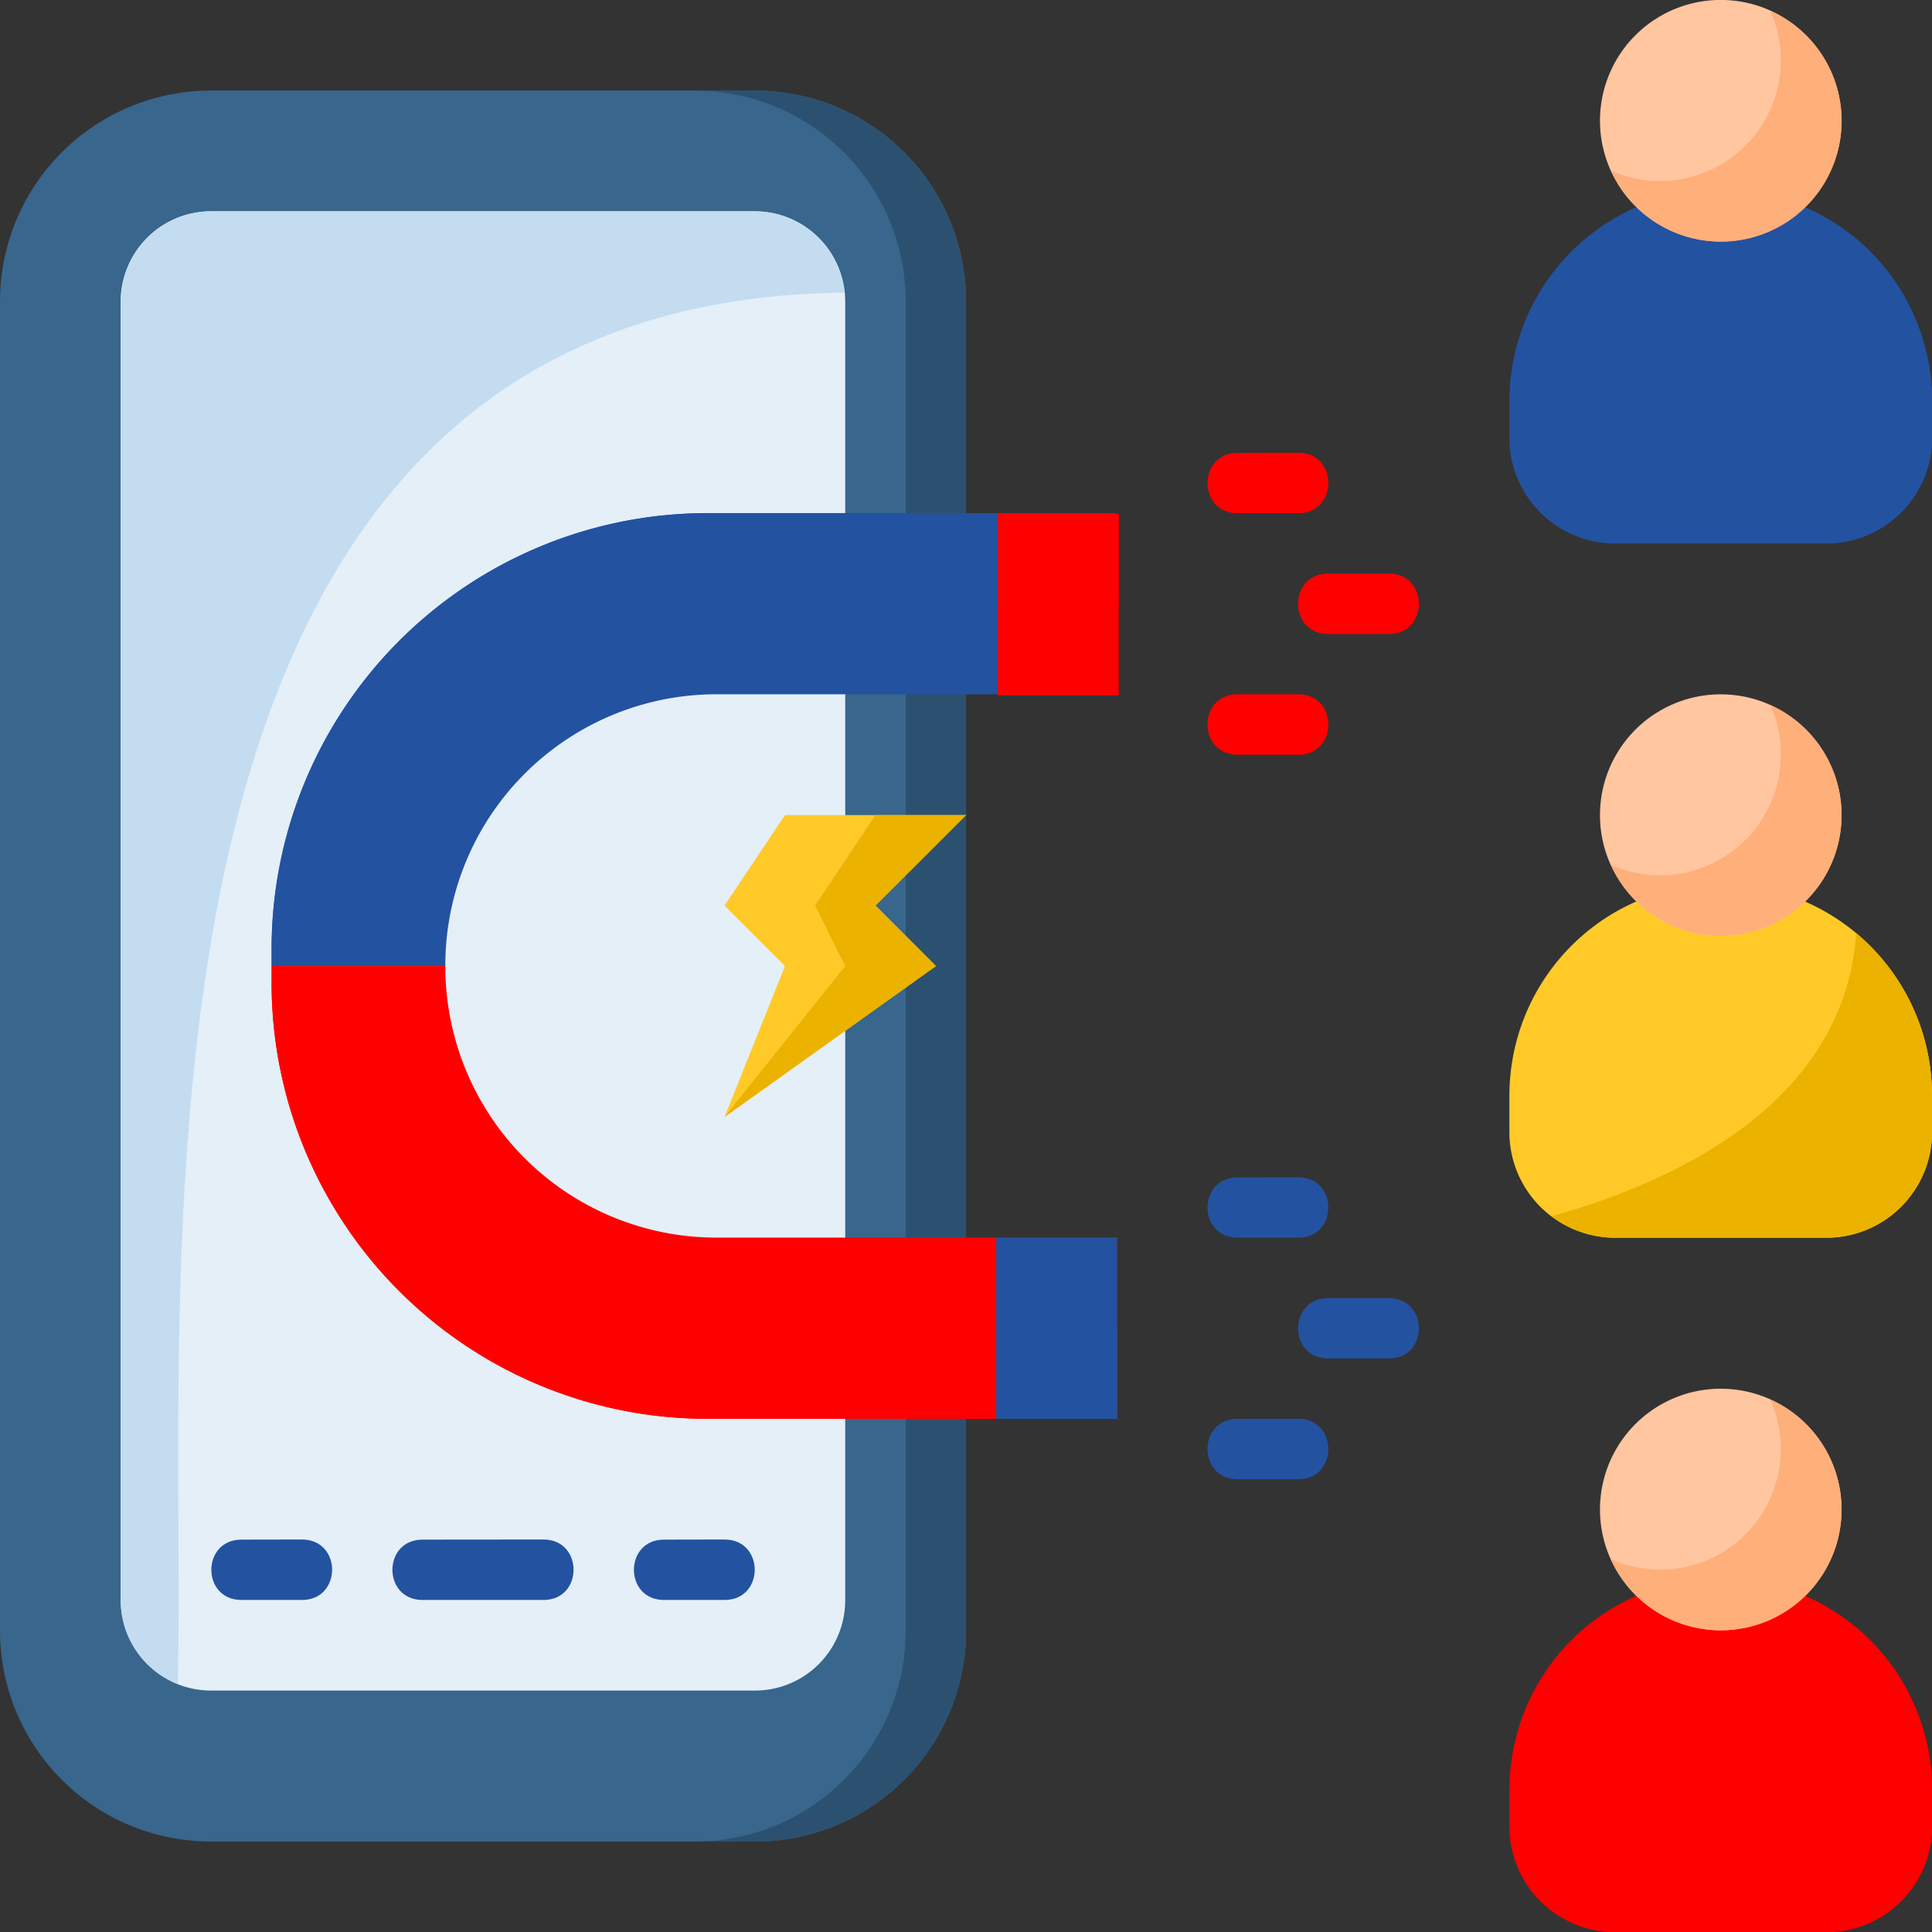
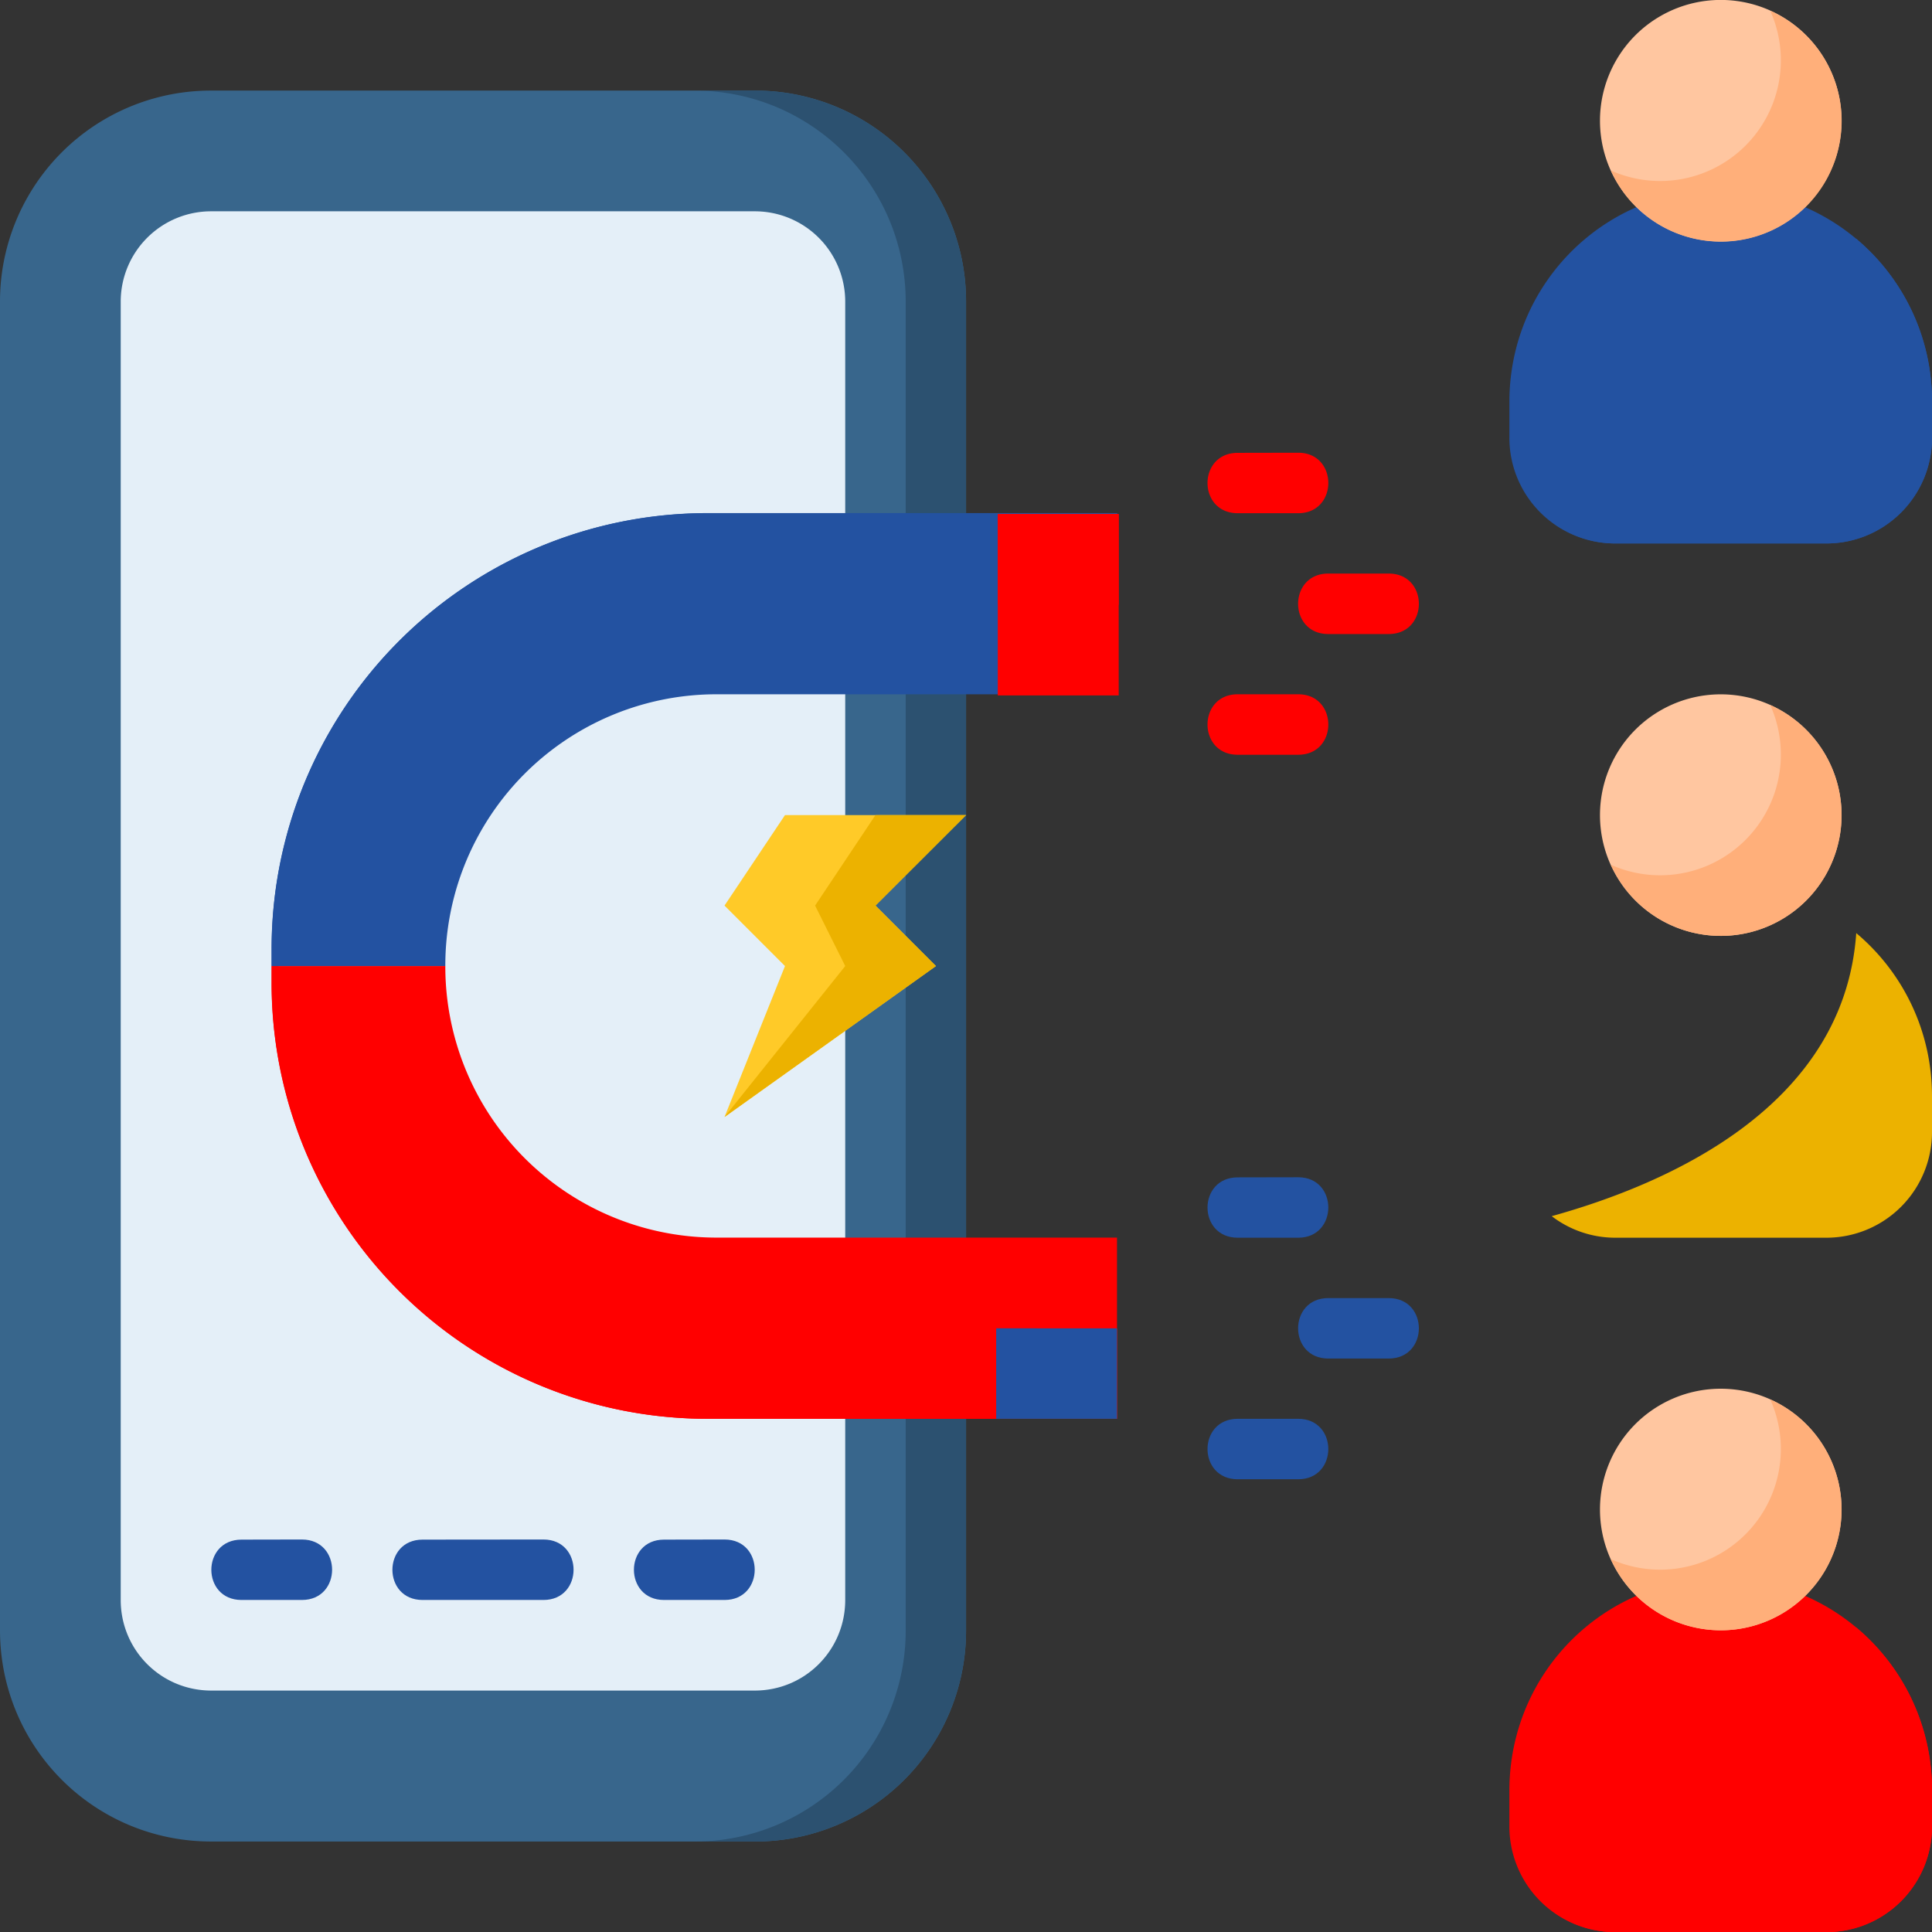
<svg xmlns="http://www.w3.org/2000/svg" version="1.1" width="512" height="512" x="0" y="0" viewBox="0 0 16.933 16.933" style="enable-background:new 0 0 512 512" xml:space="preserve" class="">
  <rect x="0" y="0" width="16.933" height="16.933" fill="#333333" stroke="none" />
  <g>
    <path fill="#2352a1" d="M10.848 10.319c-.353 0-.353.529 0 .529h.53c.352 0 .352-.53 0-.53zM10.848 12.435c-.353 0-.353.53 0 .53h.53c.352 0 .352-.53 0-.53zM11.642 11.377c-.353 0-.353.53 0 .53h.529c.353 0 .353-.53 0-.53z" opacity="1" data-original="#549ad4" class="" />
    <g fill="#ff5151">
      <path d="M10.848 6.085c-.353 0-.353.53 0 .53h.53c.352 0 .352-.53 0-.53zM11.642 5.027c-.353 0-.353.53 0 .53h.529c.353 0 .353-.53 0-.53zM10.848 3.969c-.353 0-.353.529 0 .529h.53c.352 0 .352-.53 0-.53zM15.814 13.984c.66.284 1.12.94 1.12 1.71v.31c0 .515-.414.93-.927.93h-1.852a.926.926 0 0 1-.926-.93v-.31c0-.77.46-1.426 1.12-1.71z" fill="#ff0000" opacity="1" data-original="#ff5151" class="" />
    </g>
    <path fill="#ffc6a0" d="M16.14 13.23a1.058 1.058 0 1 1-2.117 0 1.058 1.058 0 0 1 2.117 0z" opacity="1" data-original="#ffc6a0" />
    <path fill="#ff0000" d="M16.269 14.264c-.106 1.52-1.646 2.197-2.669 2.48a.916.916 0 0 0 .555.19h1.852a.926.926 0 0 0 .926-.93v-.31c0-.576-.258-1.09-.664-1.43z" opacity="1" data-original="#ff2929" class="" />
    <path fill="#ffaf7a" d="M15.515 12.265a1.058 1.058 0 0 1-1.397 1.4 1.058 1.058 0 1 0 1.397-1.4z" opacity="1" data-original="#ffaf7a" />
-     <path fill="#ffca28" d="M15.814 7.899c.66.284 1.12.94 1.12 1.71v.31c0 .514-.414.929-.927.929h-1.852a.926.926 0 0 1-.926-.93v-.31c0-.769.46-1.426 1.12-1.71z" opacity="1" data-original="#ffca28" />
    <path fill="#ffc6a0" d="M16.14 7.144a1.058 1.058 0 1 1-2.117 0 1.058 1.058 0 0 1 2.117 0z" opacity="1" data-original="#ffc6a0" />
    <path fill="#ecb200" d="M16.269 8.179c-.106 1.519-1.646 2.196-2.669 2.48a.916.916 0 0 0 .555.189h1.852a.926.926 0 0 0 .926-.93v-.31c0-.576-.258-1.089-.664-1.43z" opacity="1" data-original="#ecb200" />
    <path fill="#ffaf7a" d="M14.118 7.579a1.058 1.058 0 1 0 1.397-1.4 1.058 1.058 0 0 1-1.397 1.4z" opacity="1" data-original="#ffaf7a" />
    <path fill="#38668c" d="M1.852.794A1.848 1.848 0 0 0 0 2.646v11.641c0 1.027.826 1.853 1.852 1.853h4.763a1.848 1.848 0 0 0 1.852-1.853V2.646A1.848 1.848 0 0 0 6.615.794z" opacity="1" data-original="#38668c" class="" />
    <path fill="#e4eff8" d="M1.852 1.852a.792.792 0 0 0-.794.794v11.377c0 .44.354.794.794.794h4.763c.44 0 .793-.354.793-.794V2.646a.792.792 0 0 0-.793-.794z" opacity="1" data-original="#e4eff8" class="" />
-     <path fill="#c4dcf0" d="M1.852 1.852a.792.792 0 0 0-.794.794v11.377c0 .335.207.62.5.736C1.645 11.172.794 2.646 7.4 2.564a.79.79 0 0 0-.785-.712z" opacity="1" data-original="#c4dcf0" class="" />
    <path fill="#2c5170" d="M6.085.794c1.026 0 1.853.826 1.853 1.852v11.641a1.848 1.848 0 0 1-1.853 1.853h.53a1.848 1.848 0 0 0 1.852-1.853V2.646A1.848 1.848 0 0 0 6.615.794z" opacity="1" data-original="#2c5170" class="" />
    <path fill="#2352a1" d="M3.903 8.467a2.376 2.376 0 0 1 2.38-2.382H9.79V4.498H6.21A3.82 3.82 0 0 0 2.38 8.327v.14z" opacity="1" data-original="#549ad4" class="" />
    <path fill="#ff0000" d="M3.903 8.467a2.376 2.376 0 0 0 2.38 2.38H9.79v1.588H6.21A3.82 3.82 0 0 1 2.38 8.607v-.14z" opacity="1" data-original="#ff5151" class="" />
    <path fill="#ff0000" d="M2.381 8.467v.14a3.82 3.82 0 0 0 3.829 3.828h3.58v-.793H6.21a3.817 3.817 0 0 1-3.77-3.175z" opacity="1" data-original="#ff2929" class="" />
-     <path fill="#2352a1" d="M8.731 10.848H9.79v1.587H8.73z" opacity="1" data-original="#549ad4" class="" />
    <path fill="#2352a1" d="M2.381 8.467v-.14a3.82 3.82 0 0 1 3.829-3.83h3.58v.795H6.21a3.817 3.817 0 0 0-3.77 3.175z" opacity="1" data-original="#3588cb" class="" />
    <path fill="#ff0000" d="M8.745 4.505v1.59h1.06v-1.59z" opacity="1" data-original="#ff5151" class="" />
    <path fill="#ff0000" d="M8.745 4.505V5.3h1.06v-.795z" opacity="1" data-original="#ff2929" class="" />
    <path fill="#ffca28" d="M6.88 7.144h1.587l-.794.793.53.53L6.35 9.79l.53-1.323-.53-.53z" opacity="1" data-original="#ffca28" />
    <path fill="#2352a1" d="M15.814 1.813c.66.284 1.12.941 1.12 1.71v.31c0 .515-.414.93-.927.93h-1.852a.926.926 0 0 1-.926-.93v-.31c0-.77.46-1.426 1.12-1.71z" opacity="1" data-original="#549ad4" class="" />
    <path fill="#ffc6a0" d="M16.14 1.058a1.058 1.058 0 1 1-2.117 0 1.058 1.058 0 0 1 2.117 0z" opacity="1" data-original="#ffc6a0" />
    <path fill="#2352a1" d="M16.269 2.093c-.106 1.52-1.646 2.197-2.669 2.48a.916.916 0 0 0 .555.19h1.852a.926.926 0 0 0 .926-.93v-.31c0-.576-.258-1.089-.664-1.43z" opacity="1" data-original="#3588cb" class="" />
    <path fill="#ffaf7a" d="M14.118 1.493A1.058 1.058 0 1 0 15.515.094a1.058 1.058 0 0 1-1.397 1.4z" opacity="1" data-original="#ffaf7a" />
    <path fill="#ecb200" d="M7.673 7.144h.794l-.794.793.53.53L6.35 9.79l1.058-1.323-.264-.53z" opacity="1" data-original="#ecb200" />
    <path fill="#2352a1" d="M3.704 13.494c-.353 0-.353.529 0 .529h1.059c.352 0 .352-.53 0-.53zM2.117 13.494c-.353 0-.353.529 0 .529h.529c.353 0 .353-.53 0-.53zM5.82 13.494c-.352 0-.352.529 0 .529h.53c.353 0 .353-.53 0-.53z" opacity="1" data-original="#549ad4" class="" />
    <path fill="#2352a1" d="M8.731 11.642v.793H9.79v-.793z" opacity="1" data-original="#3588cb" class="" />
  </g>
</svg>